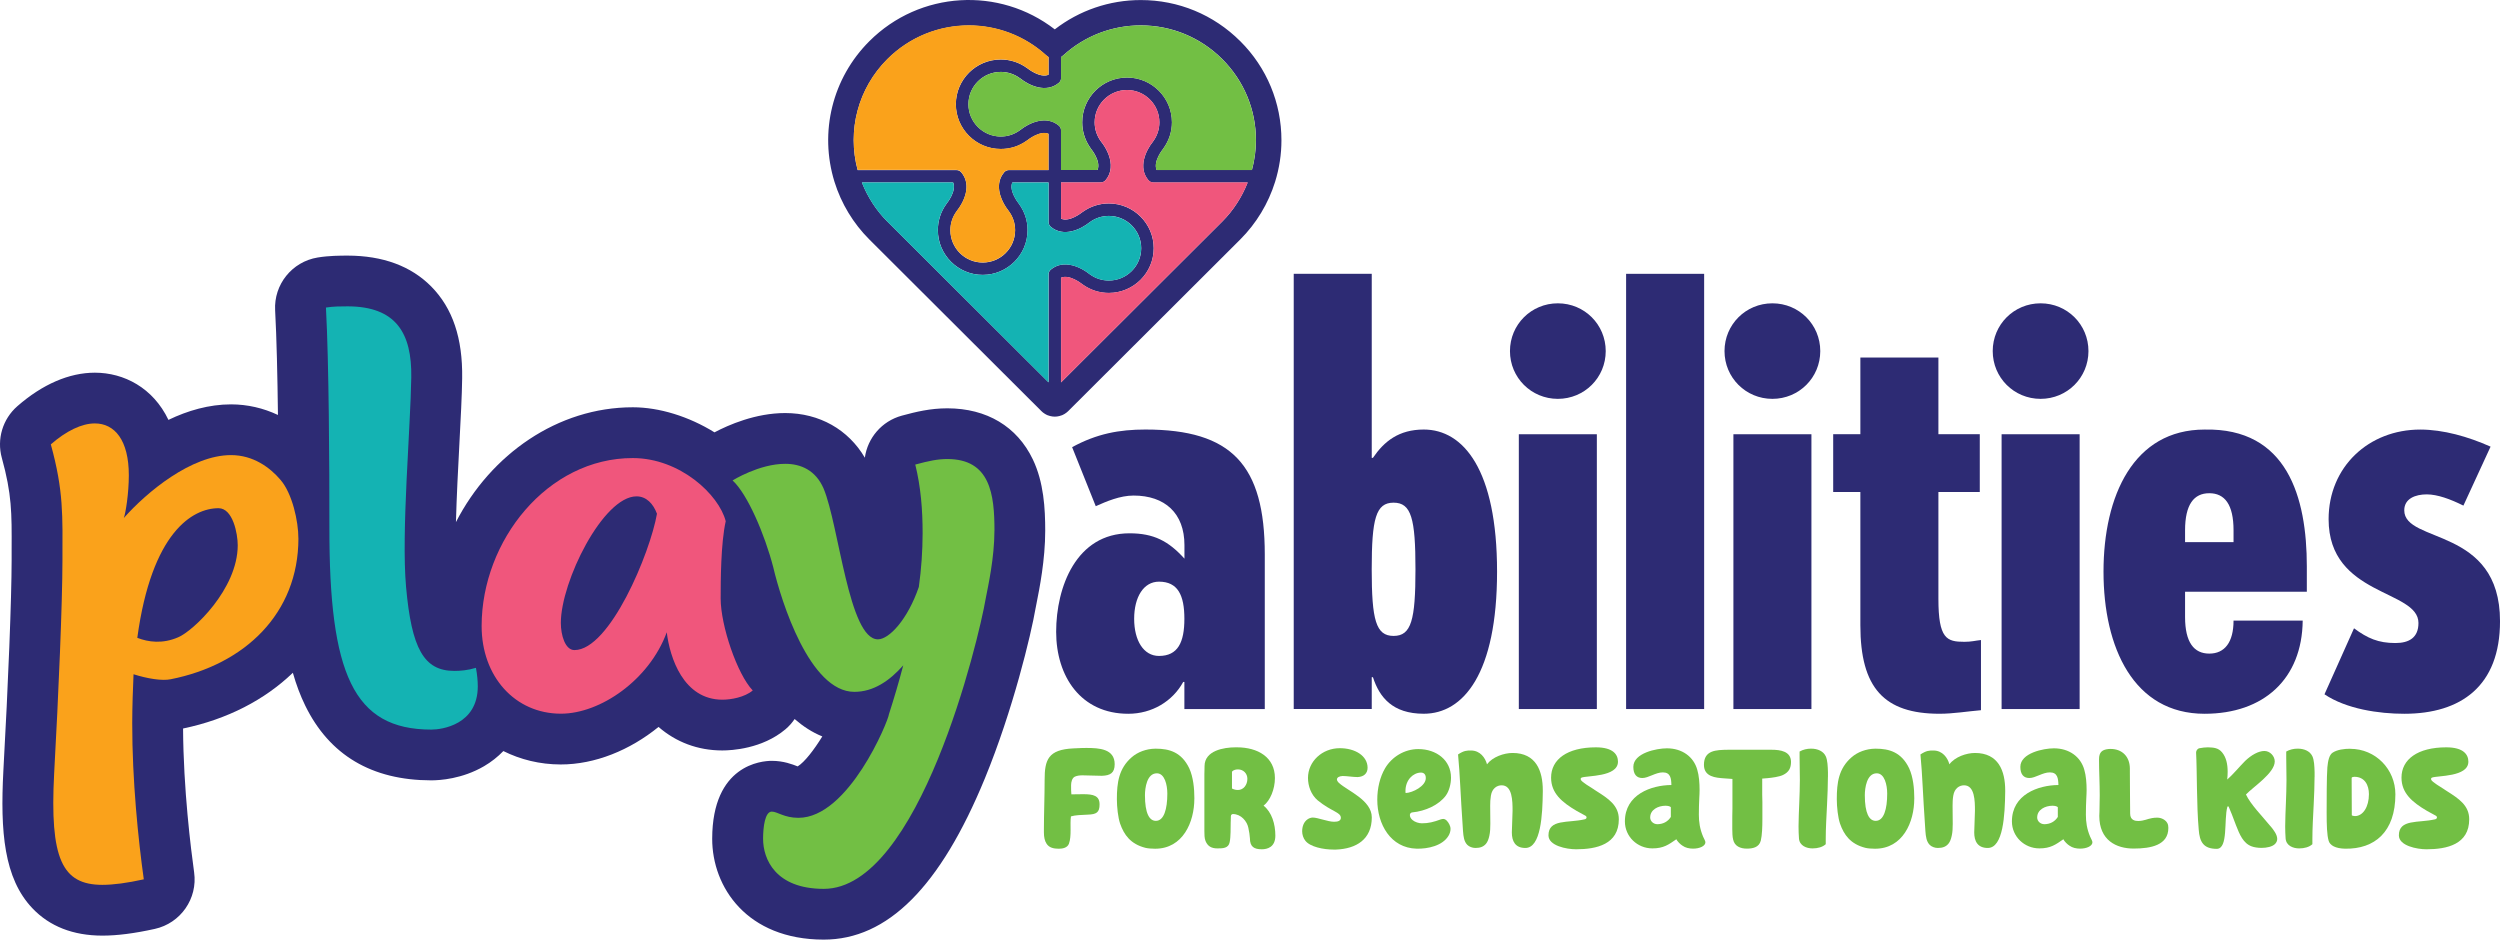
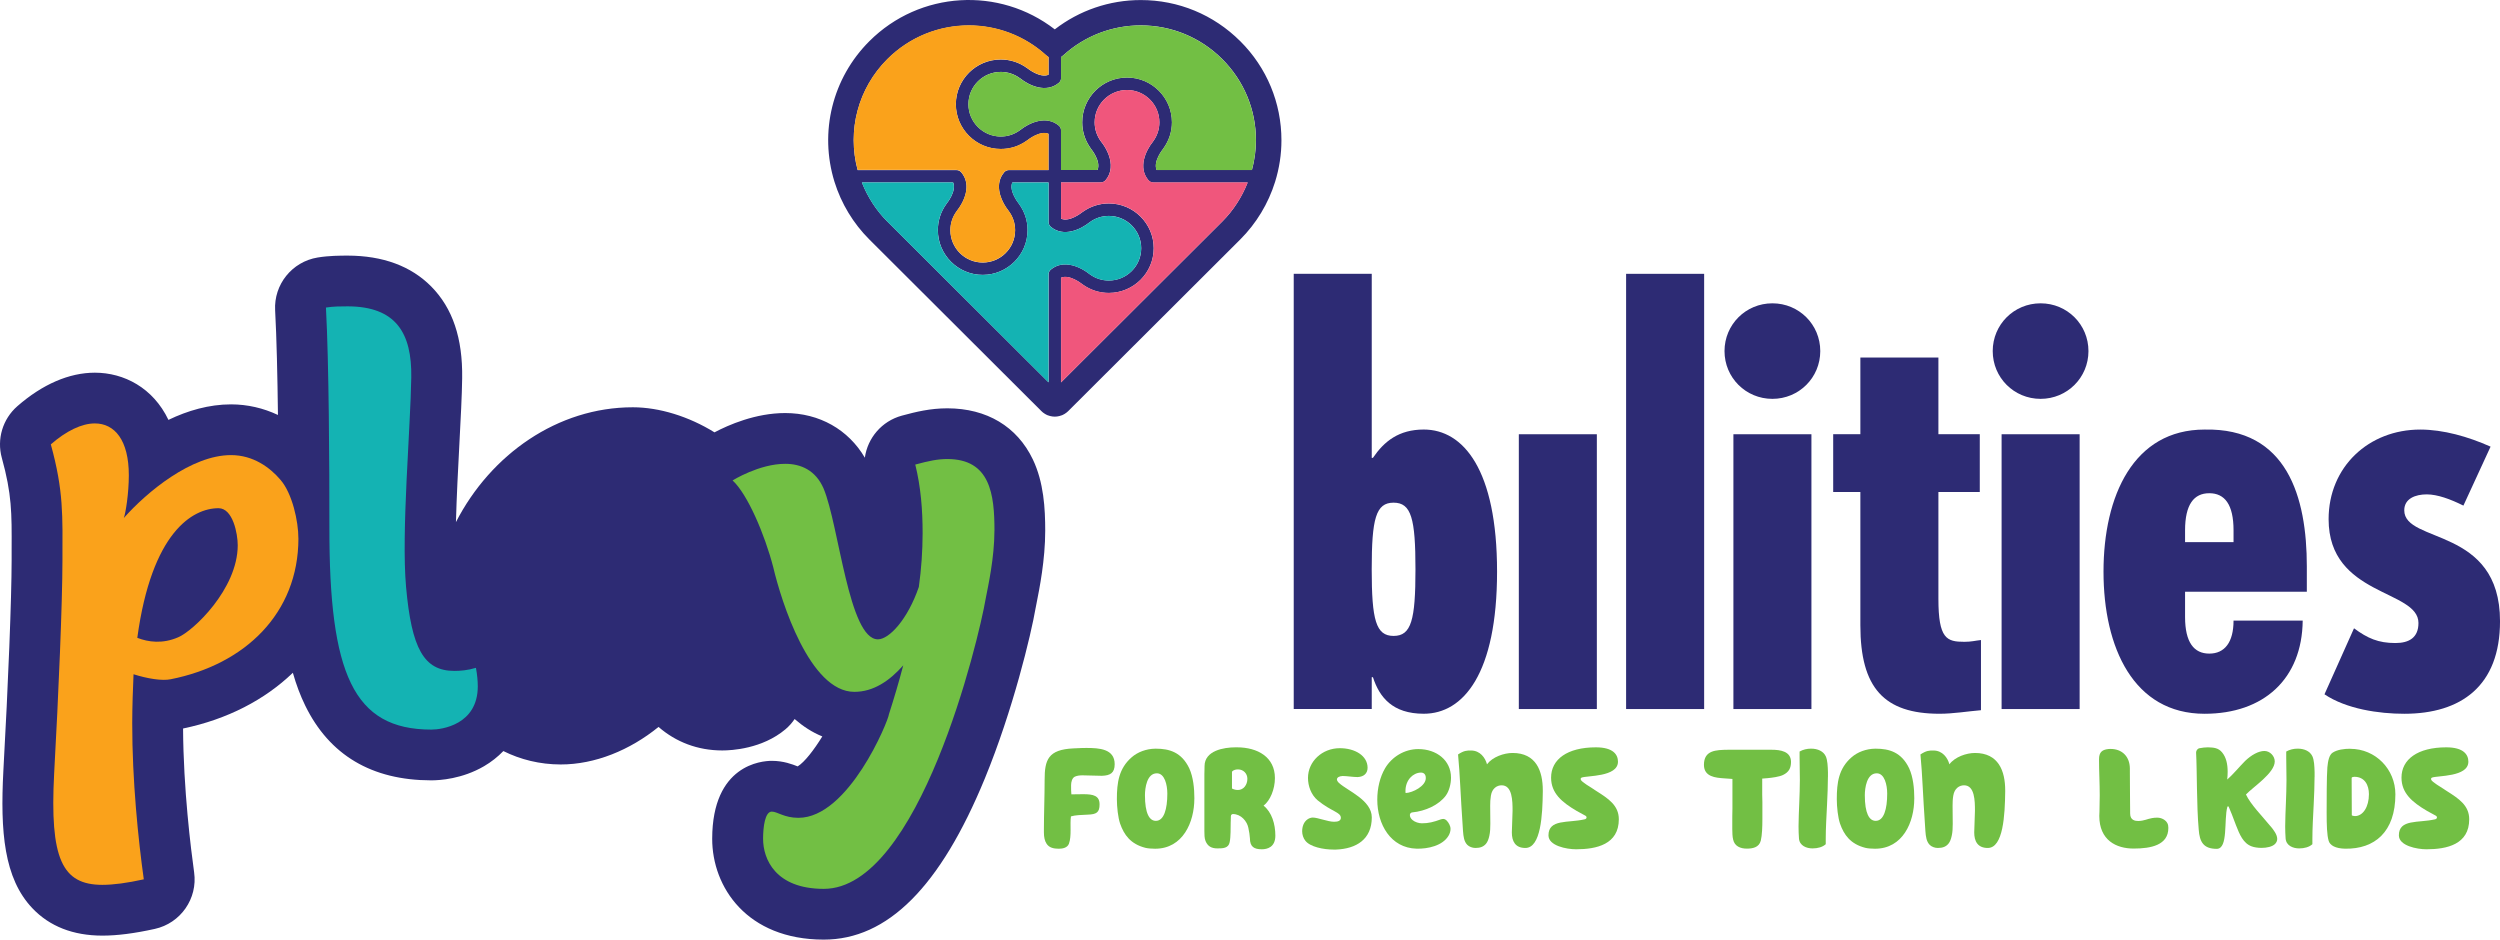
<svg xmlns="http://www.w3.org/2000/svg" width="149" height="56" viewBox="0 0 149 56" fill="none">
  <g clip-path="url(#clip0_6686_30577)">
    <path d="M65.605 46.236L64.523 46.21C64.349 46.21 64.202 46.226 64.062 46.288C63.899 46.366 63.837 46.6 63.837 46.799C63.837 47.023 63.837 47.206 63.854 47.343C64.07 47.343 64.364 47.334 64.564 47.334C65.161 47.334 65.534 47.421 65.534 47.94C65.534 48.415 65.361 48.536 64.824 48.553C64.452 48.569 64.079 48.579 63.828 48.657C63.759 49.123 63.88 49.824 63.707 50.29C63.612 50.532 63.325 50.584 63.109 50.584C62.815 50.584 62.528 50.532 62.373 50.281C62.269 50.125 62.217 49.9 62.217 49.616V49.4C62.217 48.527 62.26 47.438 62.26 46.479C62.26 45.295 62.459 44.673 63.975 44.604C64.459 44.578 64.606 44.578 64.755 44.578C65.51 44.578 66.435 44.63 66.435 45.546C66.435 46.065 66.175 46.221 65.681 46.237H65.603L65.605 46.236Z" fill="#72BF44" />
    <path d="M71.183 47.602C71.183 48.993 70.507 50.584 68.844 50.584C68.645 50.584 68.42 50.567 68.272 50.532C67.38 50.307 66.991 49.755 66.756 49.081C66.635 48.718 66.566 48.103 66.566 47.628C66.566 46.652 66.68 45.805 67.442 45.139C67.805 44.82 68.317 44.629 68.854 44.621H68.889C69.686 44.621 70.422 44.827 70.882 45.797C71.117 46.316 71.185 46.981 71.185 47.603L71.183 47.602ZM68.239 47.394C68.239 48.473 68.5 48.923 68.889 48.923C69.373 48.923 69.573 48.222 69.573 47.299C69.573 46.78 69.416 46.089 68.948 46.089C68.351 46.089 68.239 46.972 68.239 47.394Z" fill="#72BF44" />
    <path d="M73.35 48.984C73.34 49.313 73.359 49.867 73.288 50.194C73.219 50.556 72.889 50.565 72.56 50.565C72.197 50.565 71.979 50.435 71.85 50.125C71.781 49.961 71.781 49.711 71.781 49.545V46.132C71.781 45.803 71.791 46.096 71.791 45.665C71.791 44.732 72.943 44.541 73.636 44.541H73.724C74.962 44.541 75.985 45.128 75.985 46.373C75.985 47.038 75.7 47.722 75.309 48.016C75.802 48.413 76.011 49.114 76.011 49.805C76.011 50.496 75.527 50.617 75.204 50.617C74.746 50.617 74.495 50.471 74.495 49.959C74.478 49.744 74.46 49.614 74.4 49.33C74.322 48.949 73.966 48.517 73.482 48.517C73.43 48.517 73.361 48.56 73.361 48.638L73.351 48.984H73.35ZM73.426 46.996C73.556 47.064 73.677 47.083 73.782 47.083C74.111 47.083 74.344 46.78 74.344 46.418C74.344 46.098 74.102 45.857 73.789 45.857C73.685 45.857 73.521 45.873 73.426 45.994V46.996Z" fill="#72BF44" />
    <path d="M79.507 48.975H79.543C79.716 48.975 79.915 48.932 79.915 48.741C79.915 48.405 79.353 48.37 78.537 47.704C78.138 47.368 77.956 46.84 77.956 46.364C77.956 45.387 78.796 44.592 79.854 44.592C80.755 44.592 81.508 45.041 81.508 45.759C81.508 46.095 81.282 46.294 80.927 46.312H80.884C80.632 46.312 80.276 46.251 80.053 46.251H80.01C79.828 46.26 79.68 46.329 79.68 46.459C79.68 46.528 79.759 46.632 79.818 46.675C80.302 47.124 81.759 47.686 81.759 48.715C81.759 50.021 80.841 50.59 79.619 50.635H79.489C78.865 50.635 78.077 50.471 77.799 50.107C77.678 49.96 77.609 49.745 77.609 49.546C77.609 49.261 77.704 48.992 77.92 48.838C77.999 48.778 78.129 48.726 78.241 48.726C78.535 48.726 79.15 48.977 79.505 48.977L79.507 48.975Z" fill="#72BF44" />
    <path d="M84.191 48.879C84.338 49 84.563 49.069 84.746 49.069C85.144 49.069 85.448 48.991 85.872 48.835C85.924 48.818 85.977 48.809 86.019 48.809C86.176 48.809 86.305 48.981 86.383 49.138C86.426 49.225 86.452 49.31 86.452 49.405C86.452 49.552 86.4 49.699 86.331 49.812C85.975 50.409 85.101 50.598 84.425 50.581C82.883 50.539 82.086 49.13 82.086 47.66C82.086 46.986 82.242 46.313 82.553 45.785C82.952 45.111 83.706 44.645 84.529 44.645C85.612 44.645 86.48 45.31 86.48 46.347C86.48 46.709 86.375 47.133 86.176 47.41C85.768 47.971 84.963 48.342 84.166 48.42C84.081 48.43 84.028 48.498 84.028 48.576C84.028 48.697 84.097 48.801 84.192 48.879H84.191ZM84.684 46.046C84.442 46.046 84.207 46.183 84.079 46.322C83.87 46.531 83.766 46.834 83.766 47.135C83.766 47.177 83.766 47.222 83.775 47.265C84.2 47.248 84.978 46.85 84.978 46.374C84.978 46.133 84.848 46.046 84.684 46.046Z" fill="#72BF44" />
    <path d="M90.106 49.614L90.149 48.326C90.149 47.739 90.139 46.804 89.499 46.804C89.221 46.804 88.927 46.986 88.858 47.417C88.823 47.616 88.815 47.824 88.815 48.023C88.815 48.343 88.824 48.766 88.824 49.095C88.824 49.346 88.815 49.597 88.765 49.813C88.722 50.011 88.66 50.175 88.566 50.288C88.418 50.461 88.228 50.539 87.932 50.539C87.75 50.539 87.56 50.461 87.455 50.357C87.256 50.158 87.221 49.865 87.195 49.528C87.031 47.152 87.022 46.252 86.9 44.965C87.256 44.73 87.42 44.73 87.671 44.73C88.217 44.73 88.521 45.163 88.625 45.552C88.955 45.111 89.638 44.877 90.15 44.877C91.546 44.877 91.951 45.94 91.951 47.107V47.185C91.935 48.56 91.84 50.539 90.912 50.539C90.305 50.539 90.106 50.132 90.106 49.614Z" fill="#72BF44" />
    <path d="M95.008 47.057L95.155 47.152C95.848 47.592 96.482 47.999 96.482 48.828C96.482 50.324 95.155 50.617 93.936 50.617C93.364 50.617 92.289 50.409 92.289 49.787C92.289 48.802 93.459 49.06 94.429 48.835C94.517 48.819 94.559 48.776 94.559 48.715C94.559 48.679 94.543 48.646 94.498 48.62L93.962 48.326C93.096 47.815 92.445 47.28 92.445 46.347C92.445 45.258 93.407 44.541 95.115 44.541C96.154 44.541 96.431 44.981 96.431 45.396C96.431 46.321 94.569 46.217 94.258 46.347C94.222 46.364 94.206 46.399 94.206 46.425C94.206 46.442 94.215 46.468 94.222 46.485C94.275 46.605 94.794 46.918 95.01 47.055L95.008 47.057Z" fill="#72BF44" />
-     <path d="M99.909 50.02C99.449 50.34 99.148 50.564 98.481 50.564C97.589 50.564 96.844 49.864 96.844 48.957C96.844 47.35 98.412 46.796 99.615 46.787C99.606 46.389 99.563 46.034 99.105 46.034C98.671 46.034 98.248 46.37 97.883 46.37C97.546 46.37 97.347 46.155 97.347 45.705C97.347 44.875 98.742 44.6 99.347 44.6C100.256 44.6 100.941 45.101 101.157 45.878C101.262 46.224 101.295 46.673 101.295 47.088C101.295 47.253 101.286 47.4 101.278 47.547C101.262 47.857 101.252 48.212 101.252 48.557C101.252 48.99 101.312 49.405 101.504 49.862C101.563 49.999 101.642 50.12 101.642 50.198C101.642 50.432 101.286 50.579 100.906 50.579C100.681 50.579 100.448 50.527 100.282 50.406C100.161 50.338 99.962 50.139 99.909 50.018V50.02ZM98.35 48.715C98.35 48.957 98.559 49.122 98.775 49.122C99.112 49.122 99.399 48.976 99.582 48.69V48.11C99.539 48.058 99.418 48.022 99.261 48.022C98.827 48.022 98.352 48.257 98.352 48.714L98.35 48.715Z" fill="#72BF44" />
    <path d="M103.244 49.407V49.156C103.244 48.801 103.244 48.465 103.253 48.188V46.425L102.75 46.389C102.257 46.354 101.555 46.302 101.555 45.585C101.555 44.712 102.264 44.695 103.002 44.685H105.583C106.12 44.685 106.736 44.78 106.744 45.403C106.744 45.774 106.623 46.016 106.267 46.189C106.032 46.3 105.617 46.352 105.349 46.378L105.028 46.404V47.363C105.028 47.51 105.038 47.648 105.038 47.804V48.831C105.038 49.272 105.021 49.782 104.943 50.102C104.838 50.517 104.44 50.578 104.11 50.578C103.721 50.578 103.382 50.431 103.296 50.043C103.253 49.887 103.244 49.61 103.244 49.404V49.407Z" fill="#72BF44" />
    <path d="M108.944 46.304C108.944 46.816 108.918 47.377 108.892 47.947C108.857 48.655 108.814 49.382 108.814 49.995V50.315C108.624 50.487 108.337 50.565 108.026 50.565C107.67 50.565 107.255 50.409 107.219 49.978C107.203 49.744 107.193 49.512 107.193 49.252C107.193 48.802 107.219 48.336 107.236 47.86C107.253 47.403 107.272 46.944 107.272 46.485C107.272 46.026 107.255 45.517 107.255 45.128V44.792C107.463 44.671 107.706 44.619 107.94 44.619C108.339 44.619 108.676 44.775 108.816 45.076C108.92 45.301 108.937 45.682 108.946 46.028V46.304H108.944Z" fill="#72BF44" />
    <path d="M114.09 47.602C114.09 48.993 113.414 50.584 111.75 50.584C111.551 50.584 111.326 50.567 111.179 50.532C110.287 50.307 109.897 49.755 109.663 49.081C109.542 48.718 109.473 48.103 109.473 47.628C109.473 46.652 109.584 45.805 110.348 45.139C110.711 44.82 111.223 44.629 111.76 44.621H111.795C112.592 44.621 113.328 44.827 113.788 45.797C114.023 46.316 114.092 46.981 114.092 47.603L114.09 47.602ZM111.143 47.394C111.143 48.473 111.402 48.923 111.793 48.923C112.278 48.923 112.477 48.222 112.477 47.299C112.477 46.78 112.32 46.089 111.853 46.089C111.255 46.089 111.143 46.972 111.143 47.394Z" fill="#72BF44" />
    <path d="M117.664 49.614L117.707 48.326C117.707 47.739 117.698 46.804 117.057 46.804C116.78 46.804 116.485 46.986 116.416 47.417C116.381 47.616 116.374 47.824 116.374 48.023C116.374 48.343 116.383 48.766 116.383 49.095C116.383 49.346 116.374 49.597 116.323 49.813C116.281 50.011 116.219 50.175 116.124 50.288C115.977 50.461 115.787 50.539 115.491 50.539C115.308 50.539 115.118 50.461 115.014 50.357C114.815 50.158 114.779 49.865 114.753 49.528C114.589 47.152 114.58 46.252 114.459 44.965C114.815 44.73 114.979 44.73 115.23 44.73C115.776 44.73 116.079 45.163 116.184 45.552C116.513 45.111 117.197 44.877 117.709 44.877C119.104 44.877 119.51 45.94 119.51 47.107V47.185C119.493 48.56 119.398 50.539 118.471 50.539C117.864 50.539 117.664 50.132 117.664 49.614Z" fill="#72BF44" />
-     <path d="M122.976 50.02C122.516 50.34 122.214 50.564 121.547 50.564C120.655 50.564 119.91 49.864 119.91 48.957C119.91 47.35 121.478 46.796 122.682 46.787C122.672 46.389 122.629 46.034 122.171 46.034C121.737 46.034 121.314 46.37 120.949 46.37C120.612 46.37 120.413 46.155 120.413 45.705C120.413 44.875 121.808 44.6 122.413 44.6C123.322 44.6 124.008 45.101 124.224 45.878C124.328 46.224 124.362 46.673 124.362 47.088C124.362 47.253 124.352 47.4 124.345 47.547C124.328 47.857 124.319 48.212 124.319 48.557C124.319 48.99 124.378 49.405 124.57 49.862C124.63 49.999 124.708 50.12 124.708 50.198C124.708 50.432 124.352 50.579 123.972 50.579C123.747 50.579 123.514 50.527 123.348 50.406C123.227 50.338 123.028 50.139 122.976 50.018V50.02ZM121.415 48.715C121.415 48.957 121.624 49.122 121.84 49.122C122.177 49.122 122.464 48.976 122.646 48.69V48.11C122.603 48.058 122.482 48.022 122.326 48.022C121.892 48.022 121.417 48.257 121.417 48.714L121.415 48.715Z" fill="#72BF44" />
    <path d="M125.796 44.637C126.463 44.637 126.931 45.077 126.94 45.794V46.019C126.94 47.082 126.957 47.92 126.957 48.49C126.957 48.897 127.268 48.931 127.441 48.931C127.804 48.922 127.96 48.81 128.264 48.758C128.359 48.741 128.471 48.732 128.568 48.732C128.836 48.732 129.071 48.87 129.175 49.061C129.218 49.139 129.234 49.243 129.234 49.345C129.234 50.373 128.195 50.574 127.163 50.574C126.132 50.574 125.118 50.081 125.118 48.628C125.118 48.55 125.128 48.463 125.128 48.377C125.137 48.048 125.144 47.729 125.144 47.409C125.144 46.666 125.102 45.974 125.102 45.248C125.102 44.815 125.31 44.713 125.536 44.661C125.623 44.644 125.709 44.635 125.796 44.635V44.637Z" fill="#72BF44" />
    <path d="M132.794 48.059C132.777 48.059 132.759 48.068 132.751 48.085C132.535 48.863 132.811 50.591 132.118 50.591C131.33 50.591 131.095 50.184 131.043 49.434C130.913 47.98 130.948 45.95 130.887 44.853C130.887 44.749 130.956 44.619 131.095 44.593C131.259 44.558 131.451 44.541 131.589 44.541C131.926 44.55 132.213 44.567 132.438 44.844C132.68 45.138 132.768 45.535 132.768 46.002C132.768 46.148 132.759 46.304 132.742 46.461C133.098 46.15 133.487 45.675 133.816 45.346C134.18 45 134.604 44.758 134.96 44.758C135.29 44.758 135.575 45.061 135.575 45.381C135.575 46.072 134.293 46.894 133.859 47.352C134.137 47.949 134.837 48.65 135.323 49.246L135.349 49.272C135.496 49.454 135.722 49.738 135.722 49.998C135.722 50.103 135.686 50.197 135.601 50.292C135.437 50.465 135.098 50.534 134.787 50.534C134.561 50.534 134.345 50.498 134.206 50.446C133.694 50.264 133.477 49.729 133.261 49.175L133.219 49.064C133.098 48.735 132.934 48.311 132.829 48.079C132.82 48.062 132.803 48.062 132.794 48.062V48.059Z" fill="#72BF44" />
    <path d="M137.948 46.304C137.948 46.816 137.922 47.377 137.896 47.947C137.86 48.655 137.818 49.382 137.818 49.995V50.315C137.628 50.487 137.341 50.565 137.03 50.565C136.674 50.565 136.259 50.409 136.223 49.978C136.207 49.744 136.197 49.512 136.197 49.252C136.197 48.802 136.223 48.336 136.24 47.86C136.257 47.403 136.275 46.944 136.275 46.485C136.275 46.026 136.259 45.517 136.259 45.128V44.792C136.467 44.671 136.709 44.619 136.944 44.619C137.343 44.619 137.68 44.775 137.819 45.076C137.924 45.301 137.941 45.682 137.95 46.028V46.304H137.948Z" fill="#72BF44" />
    <path d="M140.07 44.629C141.596 44.629 142.765 45.857 142.765 47.342C142.765 49.588 141.527 50.608 139.776 50.582C139.195 50.573 138.867 50.383 138.789 50.116C138.685 49.77 138.668 49.174 138.668 48.421C138.668 47.721 138.668 46.286 138.711 45.733C138.746 45.344 138.823 44.989 139.024 44.859C139.301 44.677 139.717 44.625 140.072 44.625L140.07 44.629ZM140.165 48.587C140.182 48.613 140.277 48.639 140.355 48.639C140.832 48.639 141.188 48.094 141.188 47.334C141.188 46.79 140.936 46.297 140.322 46.297C140.244 46.297 140.184 46.314 140.158 46.357L140.167 48.587H140.165Z" fill="#72BF44" />
    <path d="M145.692 47.057L145.839 47.152C146.532 47.592 147.165 47.999 147.165 48.828C147.165 50.324 145.839 50.617 144.619 50.617C144.047 50.617 142.973 50.409 142.973 49.787C142.973 48.802 144.142 49.06 145.113 48.835C145.2 48.819 145.243 48.776 145.243 48.715C145.243 48.679 145.226 48.646 145.182 48.62L144.645 48.326C143.779 47.815 143.129 47.28 143.129 46.347C143.129 45.258 144.09 44.541 145.798 44.541C146.837 44.541 147.115 44.981 147.115 45.396C147.115 46.321 145.252 46.217 144.941 46.347C144.906 46.364 144.889 46.399 144.889 46.425C144.889 46.442 144.898 46.468 144.906 46.485C144.958 46.605 145.478 46.918 145.694 47.055L145.692 47.057Z" fill="#72BF44" />
    <path d="M73.915 2.452C72.332 0.872 70.23 0.003 67.991 0.003C66.123 0.003 64.327 0.62 62.865 1.751C59.559 -0.809 54.827 -0.551 51.815 2.454C49.612 4.652 48.815 7.865 49.736 10.838C50.137 12.129 50.856 13.319 51.815 14.274L62.057 24.492C62.085 24.521 62.115 24.547 62.144 24.572C62.157 24.583 62.172 24.594 62.182 24.601C62.251 24.653 62.321 24.696 62.394 24.73C62.409 24.737 62.422 24.743 62.437 24.748C62.485 24.769 62.536 24.784 62.584 24.795C62.681 24.819 62.772 24.832 62.865 24.832C62.958 24.832 63.044 24.821 63.132 24.798C63.187 24.785 63.245 24.769 63.288 24.75C63.303 24.744 63.318 24.737 63.333 24.731C63.409 24.698 63.48 24.653 63.549 24.601C63.566 24.588 63.58 24.577 63.595 24.564C63.62 24.546 63.646 24.521 63.664 24.503L73.917 14.274C74.876 13.317 75.594 12.129 75.996 10.836C76.247 10.028 76.374 9.195 76.374 8.363C76.374 6.131 75.502 4.031 73.917 2.452H73.915ZM63.376 3.295C64.64 2.147 66.279 1.513 67.991 1.513C69.823 1.513 71.546 2.227 72.844 3.52C74.141 4.815 74.856 6.534 74.856 8.361C74.856 8.954 74.772 9.548 74.616 10.132H68.937C68.713 9.63 69.306 8.892 69.313 8.885C69.328 8.868 69.341 8.85 69.352 8.829C69.676 8.374 69.848 7.842 69.848 7.287C69.848 5.817 68.648 4.62 67.175 4.62C65.702 4.62 64.502 5.817 64.502 7.287C64.502 7.356 64.504 7.424 64.51 7.493C64.547 7.973 64.713 8.43 64.996 8.825C65.007 8.846 65.02 8.864 65.035 8.883C65.043 8.89 65.637 9.624 65.411 10.13H63.24V7.77C63.24 7.66 63.191 7.558 63.109 7.488C62.347 6.843 61.323 7.333 60.809 7.746C60.802 7.75 60.796 7.755 60.79 7.759C60.455 8.006 60.06 8.136 59.649 8.136C58.585 8.136 57.719 7.272 57.719 6.211C57.719 5.15 58.585 4.286 59.649 4.286C60.06 4.286 60.457 4.416 60.79 4.663C60.796 4.669 60.803 4.672 60.811 4.676C61.325 5.089 62.349 5.577 63.111 4.934C63.195 4.864 63.241 4.76 63.241 4.652V3.403C63.253 3.392 63.266 3.383 63.277 3.372C63.312 3.349 63.348 3.323 63.379 3.294L63.376 3.295ZM62.495 3.405V4.455C61.992 4.678 61.252 4.087 61.245 4.08C61.226 4.065 61.208 4.052 61.187 4.041C60.733 3.717 60.2 3.548 59.643 3.548C58.17 3.548 56.97 4.745 56.97 6.215C56.97 7.684 58.17 8.881 59.643 8.881C59.712 8.881 59.781 8.879 59.85 8.874C59.868 8.874 59.885 8.87 59.904 8.868C59.954 8.863 60.004 8.859 60.055 8.851C60.079 8.848 60.103 8.842 60.127 8.837C60.17 8.829 60.213 8.822 60.256 8.812C60.284 8.805 60.312 8.798 60.34 8.79C60.377 8.779 60.416 8.772 60.453 8.759C60.489 8.747 60.522 8.732 60.558 8.721C60.587 8.71 60.617 8.701 60.645 8.69C60.692 8.671 60.738 8.649 60.783 8.627C60.8 8.619 60.815 8.612 60.831 8.604C60.889 8.576 60.945 8.545 61.001 8.511C61.005 8.51 61.008 8.508 61.012 8.506C61.072 8.47 61.129 8.431 61.187 8.391C61.206 8.379 61.224 8.366 61.243 8.353C61.25 8.346 61.99 7.755 62.493 7.978V10.139H60.133C60.023 10.139 59.921 10.188 59.85 10.269C59.285 10.934 59.591 11.8 59.954 12.35C60.006 12.428 60.058 12.501 60.111 12.566C60.114 12.572 60.118 12.579 60.124 12.585C60.371 12.919 60.502 13.313 60.502 13.724C60.502 14.785 59.636 15.649 58.572 15.649C57.509 15.649 56.643 14.785 56.643 13.724C56.643 13.313 56.773 12.917 57.021 12.585C57.024 12.579 57.03 12.572 57.034 12.566C57.447 12.053 57.939 11.031 57.293 10.271C57.222 10.188 57.117 10.141 57.01 10.141H51.117C50.481 7.777 51.146 5.267 52.888 3.53C54.227 2.194 55.983 1.521 57.742 1.521C59.392 1.521 61.044 2.114 62.357 3.305C62.39 3.334 62.426 3.361 62.463 3.385C62.474 3.394 62.485 3.403 62.495 3.413V3.405ZM52.886 13.203C52.223 12.542 51.713 11.743 51.368 10.873H56.806C57.03 11.375 56.438 12.113 56.43 12.12C56.415 12.139 56.402 12.157 56.391 12.176C56.067 12.629 55.898 13.161 55.898 13.716C55.898 15.186 57.097 16.383 58.57 16.383C60.044 16.383 61.243 15.186 61.243 13.716C61.243 13.647 61.241 13.579 61.236 13.51C61.234 13.476 61.228 13.441 61.224 13.408C61.221 13.374 61.217 13.339 61.213 13.306C61.209 13.276 61.202 13.248 61.196 13.22C61.189 13.181 61.183 13.144 61.174 13.105C61.167 13.069 61.155 13.036 61.146 13.003C61.137 12.971 61.129 12.939 61.12 12.91C61.107 12.867 61.09 12.826 61.074 12.783C61.066 12.761 61.059 12.739 61.049 12.716C61.029 12.664 61.005 12.612 60.978 12.562C60.973 12.551 60.969 12.542 60.964 12.531C60.902 12.408 60.83 12.289 60.749 12.176C60.738 12.157 60.727 12.139 60.712 12.122C60.705 12.114 60.112 11.377 60.336 10.875H62.496V13.235C62.496 13.345 62.545 13.447 62.627 13.517C63.389 14.162 64.413 13.671 64.927 13.259C64.934 13.255 64.94 13.25 64.946 13.246C65.281 12.999 65.676 12.869 66.087 12.869C67.151 12.869 68.017 13.733 68.017 14.794C68.017 15.855 67.151 16.719 66.087 16.719C65.674 16.719 65.279 16.589 64.946 16.342C64.94 16.336 64.933 16.332 64.927 16.329C64.605 16.07 64.085 15.782 63.554 15.76C63.342 15.751 63.128 15.784 62.923 15.879C62.821 15.927 62.722 15.989 62.627 16.07C62.543 16.141 62.496 16.245 62.496 16.353V22.788L52.89 13.203H52.886ZM63.238 16.554C63.741 16.332 64.48 16.922 64.487 16.929C64.506 16.944 64.525 16.957 64.543 16.968C64.998 17.291 65.531 17.46 66.087 17.46C67.561 17.46 68.76 16.264 68.76 14.794C68.76 13.324 67.561 12.127 66.087 12.127C65.531 12.127 64.998 12.298 64.543 12.62C64.523 12.631 64.504 12.644 64.486 12.659C64.478 12.666 63.742 13.259 63.236 13.034V10.873H65.607C65.717 10.873 65.819 10.825 65.89 10.743C65.931 10.695 65.966 10.646 65.998 10.598C66.156 10.351 66.212 10.083 66.201 9.82C66.179 9.29 65.89 8.77 65.631 8.45C65.627 8.443 65.622 8.437 65.618 8.431C65.37 8.097 65.24 7.703 65.24 7.292C65.24 6.231 66.106 5.367 67.169 5.367C68.233 5.367 69.099 6.231 69.099 7.292C69.099 7.703 68.969 8.097 68.721 8.433C68.717 8.439 68.713 8.444 68.71 8.45C68.296 8.963 67.803 9.985 68.449 10.747C68.52 10.83 68.624 10.877 68.732 10.877H74.361C74.016 11.745 73.506 12.546 72.843 13.207L63.234 22.793V16.557L63.238 16.554Z" fill="#2D2B74" />
    <path d="M67.99 1.514C66.277 1.514 64.638 2.147 63.375 3.296C63.343 3.325 63.308 3.35 63.273 3.374C63.261 3.385 63.248 3.394 63.237 3.405V4.654C63.237 4.764 63.189 4.866 63.107 4.936C62.345 5.579 61.322 5.091 60.807 4.678C60.799 4.674 60.794 4.669 60.786 4.665C60.451 4.418 60.056 4.288 59.644 4.288C58.581 4.288 57.715 5.152 57.715 6.213C57.715 7.274 58.581 8.138 59.644 8.138C60.056 8.138 60.453 8.008 60.786 7.761C60.792 7.755 60.799 7.752 60.805 7.748C61.319 7.335 62.343 6.845 63.105 7.49C63.189 7.56 63.235 7.664 63.235 7.772V10.132H65.407C65.632 9.626 65.038 8.893 65.031 8.885C65.016 8.866 65.003 8.848 64.992 8.827C64.709 8.43 64.543 7.975 64.505 7.495C64.5 7.426 64.498 7.358 64.498 7.289C64.498 5.819 65.698 4.622 67.171 4.622C68.644 4.622 69.843 5.819 69.843 7.289C69.843 7.844 69.672 8.376 69.348 8.831C69.337 8.85 69.324 8.868 69.309 8.887C69.303 8.894 68.711 9.632 68.933 10.134H74.611C74.768 9.55 74.852 8.958 74.852 8.363C74.852 6.534 74.136 4.816 72.84 3.522C71.542 2.229 69.819 1.516 67.987 1.516L67.99 1.514Z" fill="#72BF44" />
    <path d="M68.451 10.743C67.805 9.983 68.299 8.959 68.712 8.446C68.716 8.44 68.72 8.435 68.723 8.429C68.971 8.095 69.101 7.701 69.101 7.288C69.101 6.227 68.235 5.363 67.172 5.363C66.108 5.363 65.242 6.227 65.242 7.288C65.242 7.699 65.373 8.095 65.62 8.427C65.626 8.433 65.63 8.44 65.633 8.446C65.892 8.767 66.181 9.286 66.203 9.815C66.215 10.081 66.16 10.349 66 10.594C65.969 10.644 65.933 10.693 65.892 10.739C65.822 10.823 65.717 10.869 65.609 10.869H63.238V13.03C63.745 13.255 64.481 12.662 64.488 12.655C64.507 12.64 64.525 12.627 64.546 12.616C65 12.292 65.533 12.123 66.09 12.123C67.563 12.123 68.763 13.32 68.763 14.79C68.763 16.26 67.563 17.456 66.09 17.456C65.533 17.456 65 17.285 64.546 16.964C64.525 16.953 64.507 16.94 64.49 16.925C64.482 16.919 63.743 16.328 63.24 16.549V22.786L72.849 13.199C73.512 12.538 74.022 11.737 74.367 10.869H68.738C68.628 10.869 68.526 10.821 68.455 10.739L68.451 10.743Z" fill="#F0567C" />
    <path d="M57.291 10.264C57.935 11.024 57.446 12.046 57.032 12.558C57.028 12.564 57.023 12.571 57.019 12.577C56.771 12.911 56.641 13.305 56.641 13.716C56.641 14.777 57.507 15.641 58.571 15.641C59.634 15.641 60.5 14.777 60.5 13.716C60.5 13.305 60.37 12.909 60.122 12.577C60.118 12.571 60.113 12.564 60.109 12.558C60.057 12.493 60.005 12.423 59.953 12.343C59.589 11.793 59.284 10.927 59.848 10.262C59.919 10.178 60.023 10.132 60.131 10.132H62.491V7.97C61.988 7.747 61.249 8.338 61.241 8.346C61.225 8.361 61.206 8.372 61.185 8.383C61.128 8.424 61.07 8.461 61.01 8.498C61.007 8.5 61.003 8.502 60.999 8.504C60.943 8.537 60.888 8.569 60.83 8.597C60.813 8.604 60.798 8.612 60.781 8.619C60.735 8.641 60.69 8.662 60.644 8.682C60.616 8.693 60.586 8.703 60.556 8.714C60.521 8.727 60.487 8.74 60.452 8.751C60.414 8.762 60.375 8.771 60.338 8.783C60.31 8.79 60.282 8.799 60.254 8.805C60.211 8.814 60.169 8.822 60.126 8.829C60.102 8.833 60.077 8.84 60.053 8.844C60.003 8.851 59.953 8.857 59.902 8.861C59.884 8.861 59.867 8.866 59.848 8.866C59.779 8.872 59.71 8.874 59.642 8.874C58.168 8.874 56.969 7.677 56.969 6.207C56.969 4.737 58.168 3.541 59.642 3.541C60.197 3.541 60.729 3.712 61.185 4.033C61.206 4.044 61.225 4.057 61.243 4.072C61.251 4.078 61.99 4.67 62.493 4.447V3.397C62.482 3.388 62.471 3.379 62.461 3.37C62.424 3.345 62.389 3.319 62.355 3.29C61.042 2.097 59.39 1.506 57.74 1.506C55.982 1.506 54.225 2.179 52.886 3.515C51.145 5.252 50.48 7.764 51.115 10.126H57.008C57.118 10.126 57.22 10.174 57.291 10.256V10.264Z" fill="#FAA21B" />
    <path d="M63.552 15.762C64.082 15.784 64.604 16.072 64.924 16.331C64.932 16.334 64.937 16.34 64.943 16.344C65.278 16.591 65.673 16.721 66.085 16.721C67.148 16.721 68.014 15.857 68.014 14.796C68.014 13.735 67.148 12.871 66.085 12.871C65.671 12.871 65.276 13.001 64.943 13.248C64.937 13.254 64.93 13.257 64.924 13.261C64.41 13.673 63.386 14.164 62.624 13.519C62.54 13.449 62.494 13.345 62.494 13.237V10.877H60.333C60.11 11.379 60.702 12.116 60.709 12.124C60.724 12.14 60.736 12.159 60.747 12.178C60.829 12.291 60.899 12.41 60.961 12.533C60.966 12.544 60.97 12.553 60.976 12.564C61 12.614 61.024 12.666 61.047 12.718C61.056 12.741 61.061 12.763 61.071 12.785C61.086 12.826 61.102 12.869 61.117 12.912C61.127 12.943 61.134 12.975 61.143 13.005C61.153 13.038 61.164 13.073 61.171 13.107C61.181 13.144 61.186 13.183 61.194 13.222C61.199 13.25 61.207 13.28 61.21 13.307C61.216 13.341 61.218 13.376 61.222 13.41C61.225 13.443 61.231 13.476 61.233 13.512C61.238 13.581 61.24 13.649 61.24 13.718C61.24 15.188 60.041 16.384 58.568 16.384C57.094 16.384 55.895 15.188 55.895 13.718C55.895 13.162 56.066 12.631 56.388 12.178C56.4 12.157 56.413 12.139 56.428 12.122C56.433 12.114 57.025 11.377 56.804 10.875H51.365C51.71 11.743 52.22 12.544 52.883 13.205L62.49 22.79V16.355C62.49 16.245 62.538 16.143 62.62 16.072C62.715 15.992 62.814 15.929 62.916 15.881C63.12 15.786 63.334 15.753 63.548 15.762H63.552Z" fill="#14B3B3" />
    <path d="M56.473 24.336H56.462C55.445 24.336 54.602 24.542 53.756 24.771C52.547 25.098 51.705 26.112 51.545 27.279C50.562 25.603 48.835 24.62 46.805 24.618H46.796C45.03 24.618 43.415 25.328 42.583 25.768C41.061 24.823 39.299 24.276 37.725 24.274H37.712C33.242 24.274 29.247 27.078 27.174 31.118C27.215 29.593 27.301 27.935 27.379 26.465C27.457 24.979 27.532 23.576 27.545 22.543C27.58 20.159 26.979 18.371 25.705 17.079C24.5 15.859 22.823 15.238 20.719 15.234C20.279 15.236 19.62 15.234 18.929 15.348C17.405 15.6 16.314 16.955 16.398 18.495C16.487 20.129 16.538 22.446 16.566 24.732C15.692 24.321 14.75 24.102 13.774 24.1C12.451 24.1 11.181 24.475 10.039 25.025C9.119 23.104 7.383 22.214 5.657 22.212H5.651C4.124 22.212 2.528 22.903 1.032 24.211C0.159 24.975 -0.199 26.17 0.108 27.287C0.706 29.455 0.703 30.555 0.693 32.751V33.404C0.69 35.676 0.492 40.716 0.2 45.952C0.012 49.57 0.233 52.346 1.932 54.133C2.958 55.213 4.359 55.761 6.093 55.763H6.104C6.981 55.763 8.002 55.633 9.222 55.364C10.766 55.024 11.79 53.556 11.57 51.993C11.377 50.601 10.931 47.039 10.911 43.419C13.554 42.869 15.783 41.706 17.454 40.097C17.659 40.818 17.903 41.463 18.19 42.05C19.631 45.004 22.157 46.504 25.695 46.509H25.701C26.217 46.509 27.545 46.426 28.849 45.666C29.283 45.413 29.666 45.108 30 44.763C31.018 45.27 32.169 45.56 33.412 45.562H33.421C35.461 45.562 37.539 44.714 39.249 43.325C40.286 44.226 41.583 44.726 43.045 44.727H43.052C43.592 44.727 45.423 44.635 46.812 43.466C47.025 43.287 47.207 43.079 47.36 42.854C47.859 43.287 48.405 43.648 49.01 43.891C48.513 44.696 47.952 45.426 47.541 45.677C47.224 45.553 46.699 45.346 46 45.346H45.999C45.401 45.346 42.454 45.573 42.447 49.986C42.443 52.879 44.52 55.995 49.087 56.001H49.094C52.899 56.001 56.041 52.857 58.699 46.391C60.368 42.33 61.45 37.828 61.725 36.228L61.774 35.979C61.955 35.069 62.294 33.372 62.295 31.638C62.295 30.3 62.21 28.747 61.556 27.379C60.617 25.419 58.811 24.34 56.471 24.336H56.473Z" fill="#2D2B74" />
    <path d="M17.786 32.099C17.78 36.553 14.603 39.606 10.174 40.483C9.656 40.592 8.771 40.444 7.959 40.185C7.922 41.068 7.883 42.062 7.881 43.093C7.877 46.518 8.241 50.052 8.57 52.408C7.574 52.628 6.762 52.737 6.097 52.737C3.698 52.734 2.962 51.188 3.227 46.107C3.491 41.358 3.718 35.984 3.722 33.407C3.726 30.72 3.8 29.283 3.029 26.485C3.953 25.677 4.877 25.236 5.652 25.236C6.833 25.236 7.68 26.232 7.678 28.332C7.678 29.399 7.49 30.577 7.38 30.872C8.747 29.328 11.407 27.122 13.768 27.124C15.096 27.124 16.093 27.864 16.719 28.6C17.419 29.41 17.786 31.067 17.784 32.099H17.786ZM14.169 32.5C14.169 31.801 13.877 30.291 13.027 30.289C11.478 30.287 9.04 31.72 8.183 38.015C8.846 38.273 9.695 38.385 10.619 37.982C11.505 37.615 14.165 35.114 14.169 32.5Z" fill="#FAA21B" />
    <path d="M28.476 40.911C28.472 43.193 26.332 43.486 25.704 43.484C21.055 43.479 19.619 40.164 19.631 31.401C19.634 27.72 19.606 21.645 19.426 18.33C19.869 18.258 20.348 18.258 20.716 18.258C23.596 18.262 24.553 19.845 24.512 22.496C24.471 25.442 23.911 31.737 24.201 34.976C24.529 38.659 25.265 39.984 27.073 39.986C27.442 39.986 27.885 39.95 28.366 39.803C28.44 40.209 28.476 40.576 28.476 40.907V40.911Z" fill="#14B3B3" />
-     <path d="M44.862 41.152C44.382 41.557 43.57 41.702 43.054 41.702C40.729 41.698 39.921 39.195 39.739 37.684C38.701 40.518 35.784 42.54 33.423 42.536C30.692 42.532 28.701 40.321 28.705 37.303C28.711 32.223 32.629 27.293 37.721 27.301C40.526 27.305 42.849 29.479 43.253 31.064C42.957 32.389 42.953 34.635 42.951 35.664C42.95 37.285 43.942 40.195 44.864 41.152H44.862ZM39.154 30.616C38.934 30.027 38.528 29.584 37.938 29.583C35.945 29.581 33.428 34.657 33.426 37.125C33.426 37.861 33.684 38.745 34.237 38.745C36.34 38.747 38.746 32.97 39.156 30.616H39.154Z" fill="#F0567C" />
    <path d="M59.268 31.635C59.266 33.255 58.895 34.911 58.746 35.684C58.337 38.113 54.776 52.984 49.093 52.976C46.216 52.973 45.48 51.205 45.48 49.99C45.48 49.291 45.593 48.37 45.999 48.372C46.331 48.372 46.737 48.742 47.586 48.742C50.576 48.745 52.945 42.968 52.982 42.563C53.278 41.643 53.574 40.649 53.833 39.655C53.021 40.575 52.06 41.236 50.916 41.234C48.261 41.231 46.569 35.855 46.091 33.828C45.577 31.84 44.547 29.444 43.662 28.634C43.662 28.634 45.249 27.642 46.8 27.644C47.722 27.644 48.609 28.014 49.088 29.119C50.008 31.328 50.589 38.103 52.323 38.105C52.988 38.105 54.096 36.929 54.763 34.98C54.912 33.911 54.986 32.845 54.988 31.776C54.988 30.377 54.88 29.015 54.55 27.688C55.362 27.469 55.88 27.358 56.471 27.359C59.017 27.363 59.272 29.461 59.27 31.633L59.268 31.635Z" fill="#72BF44" />
-     <path d="M63.895 26.653C65.374 25.845 66.713 25.6 68.265 25.6C73.407 25.6 75.381 27.709 75.381 33.051V42.26H70.589V40.643H70.52C69.885 41.803 68.654 42.541 67.244 42.541C64.426 42.541 62.947 40.326 62.947 37.656C62.947 34.985 64.145 31.785 67.317 31.785C68.76 31.785 69.641 32.243 70.593 33.296V32.488C70.593 30.591 69.431 29.535 67.562 29.535C66.752 29.535 65.942 29.886 65.307 30.169L63.899 26.653H63.895ZM69.075 34.667C68.159 34.667 67.596 35.582 67.596 36.881C67.596 38.179 68.16 39.094 69.075 39.094C70.202 39.094 70.589 38.285 70.589 36.881C70.589 35.476 70.202 34.667 69.075 34.667Z" fill="#2D2B74" />
    <path d="M77.106 42.259V16.32H81.756V27.287H81.827C82.496 26.302 83.376 25.6 84.857 25.6C87.217 25.6 89.225 27.99 89.225 34.07C89.225 40.15 87.217 42.539 84.857 42.539C82.991 42.539 82.214 41.554 81.827 40.36H81.756V42.257H77.106V42.259ZM83.058 37.901C84.116 37.901 84.362 36.952 84.362 33.93C84.362 30.909 84.116 29.959 83.058 29.959C82 29.959 81.754 30.909 81.754 33.93C81.754 36.952 82.002 37.901 83.058 37.901Z" fill="#2D2B74" />
    <path d="M96.916 42.259V16.32H101.567V42.259H96.916Z" fill="#2D2B74" />
    <path d="M118.066 42.328C117.255 42.397 116.41 42.54 115.6 42.54C112.288 42.54 110.878 40.994 110.878 37.269V29.325H109.258V25.88H110.878V21.311H115.529V25.88H117.995V29.325H115.529V35.685C115.529 38.075 116.022 38.252 117.078 38.252C117.501 38.252 117.712 38.183 118.066 38.146V42.328Z" fill="#2D2B74" />
    <path d="M130.23 35.264V36.775C130.23 38.285 130.759 38.955 131.674 38.955C132.588 38.955 133.119 38.285 133.119 36.987H137.241C137.205 40.467 134.914 42.541 131.392 42.541C127.165 42.541 125.369 38.603 125.369 34.071C125.369 29.539 127.165 25.602 131.392 25.602C136.324 25.496 137.487 29.643 137.487 33.755V35.266H130.23V35.264ZM133.119 32.312V31.609C133.119 30.063 132.59 29.396 131.674 29.396C130.757 29.396 130.23 30.063 130.23 31.609V32.312H133.119Z" fill="#2D2B74" />
    <path d="M146.818 30.134C146.043 29.747 145.268 29.465 144.633 29.465C143.965 29.465 143.294 29.712 143.294 30.414C143.294 32.417 149.001 31.364 149.001 37.022C149.001 40.887 146.674 42.541 143.294 42.541C141.78 42.541 139.843 42.258 138.539 41.381L140.299 37.446C141.109 38.044 141.744 38.325 142.765 38.325C143.575 38.325 144.14 38.009 144.14 37.13C144.14 35.127 138.785 35.548 138.785 30.944C138.785 27.817 141.182 25.602 144.246 25.602C145.62 25.602 147.099 26.023 148.438 26.62L146.818 30.136V30.134Z" fill="#2D2B74" />
    <path d="M90.522 42.259V25.881H95.172V42.259H90.522Z" fill="#2D2B74" />
-     <path d="M92.847 18.078C94.434 18.078 95.701 19.343 95.701 20.925C95.701 22.506 94.433 23.772 92.847 23.772C91.263 23.772 89.994 22.506 89.994 20.925C89.994 19.343 91.263 18.078 92.847 18.078Z" fill="#2D2B74" />
    <path d="M103.311 42.259V25.881H107.961V42.259H103.311Z" fill="#2D2B74" />
    <path d="M105.635 18.078C107.221 18.078 108.488 19.343 108.488 20.925C108.488 22.506 107.22 23.772 105.635 23.772C104.05 23.772 102.781 22.506 102.781 20.925C102.781 19.343 104.05 18.078 105.635 18.078Z" fill="#2D2B74" />
    <path d="M119.295 42.259V25.881H123.946V42.259H119.295Z" fill="#2D2B74" />
    <path d="M121.619 18.078C123.206 18.078 124.472 19.343 124.472 20.925C124.472 22.506 123.204 23.772 121.619 23.772C120.034 23.772 118.766 22.506 118.766 20.925C118.766 19.343 120.034 18.078 121.619 18.078Z" fill="#2D2B74" />
  </g>
  <defs>
    <clipPath id="clip0_6686_30577">
      <rect width="149" height="56" fill="white" />
    </clipPath>
  </defs>
</svg>